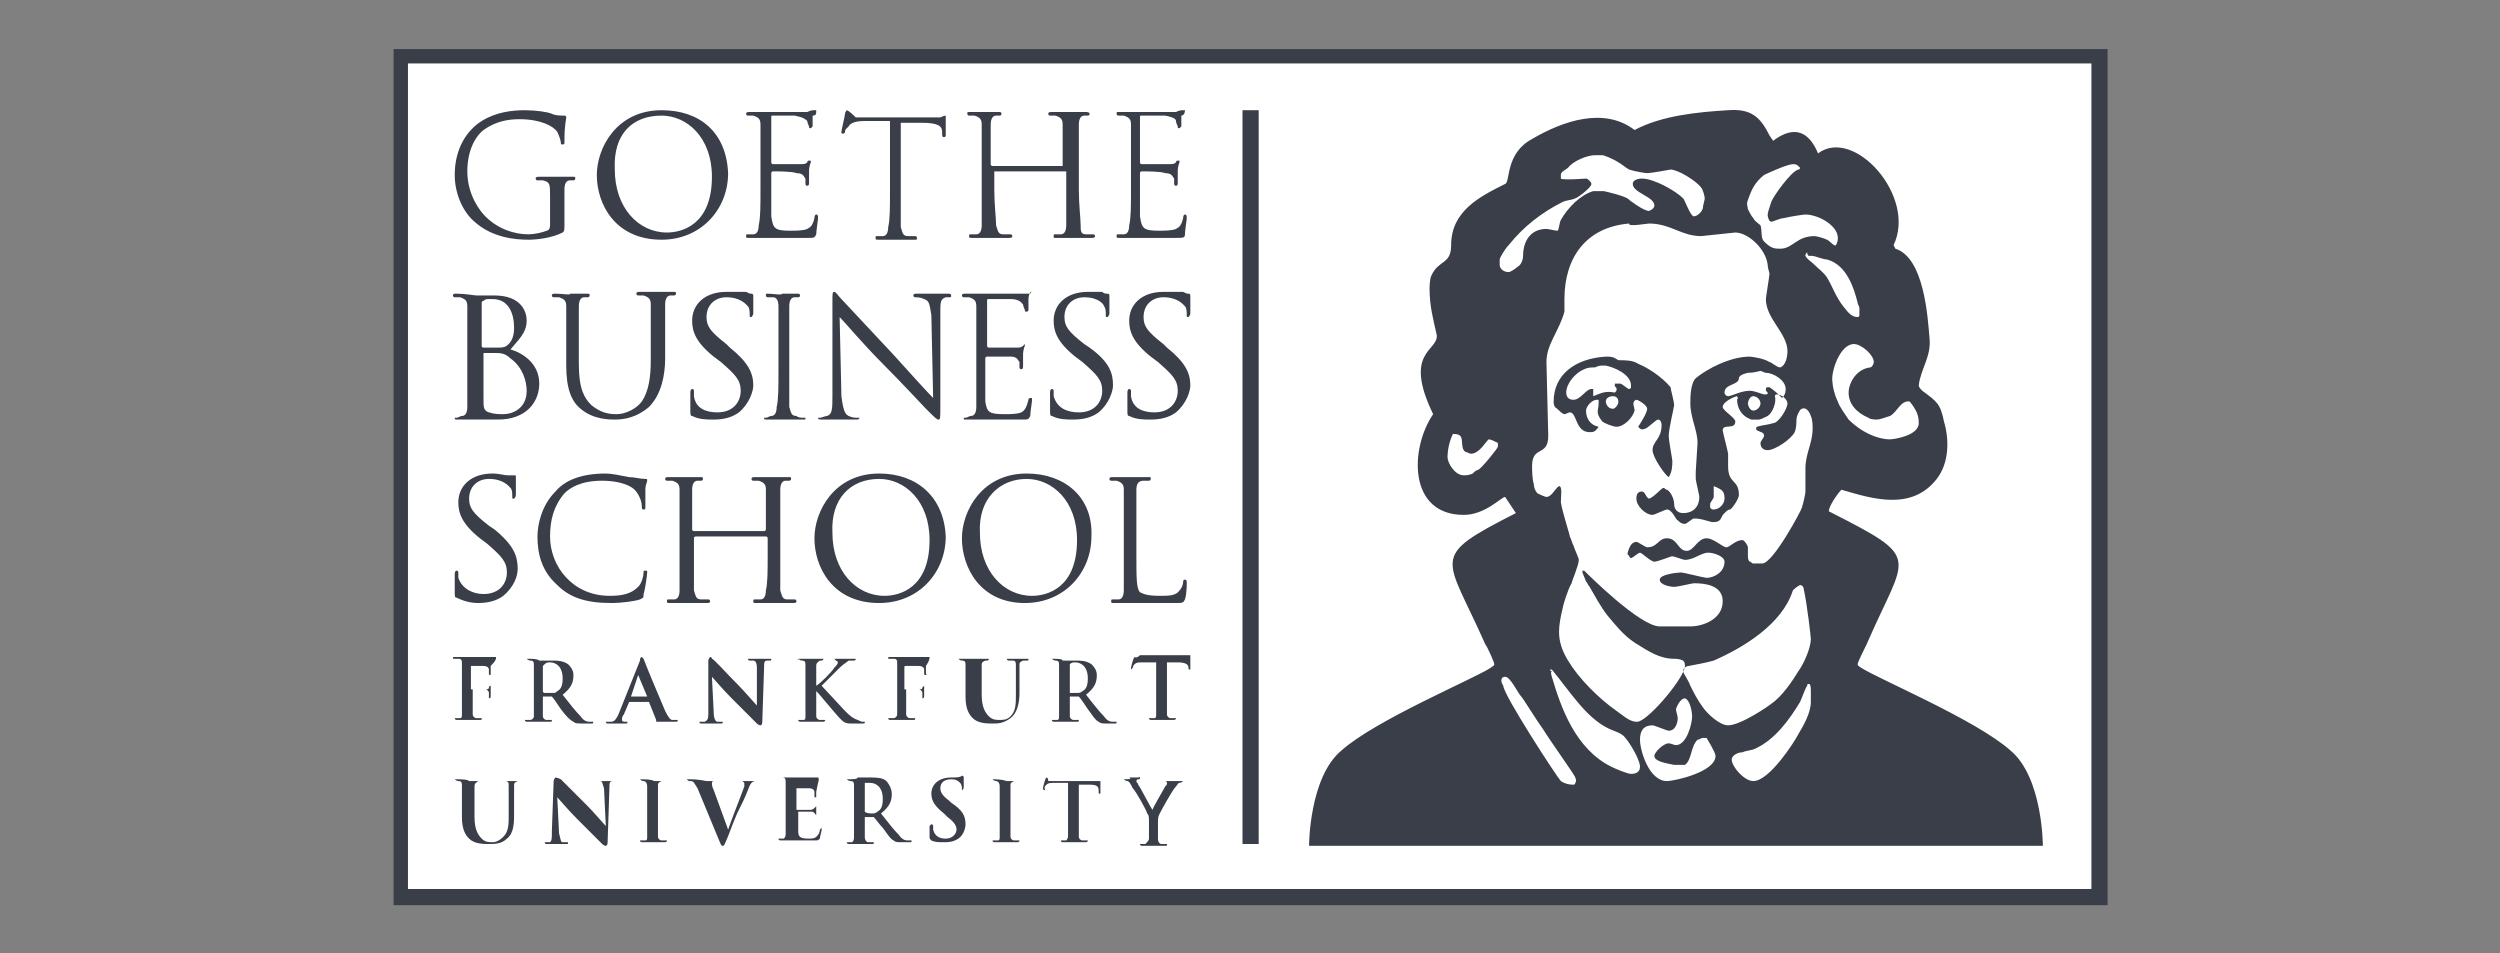
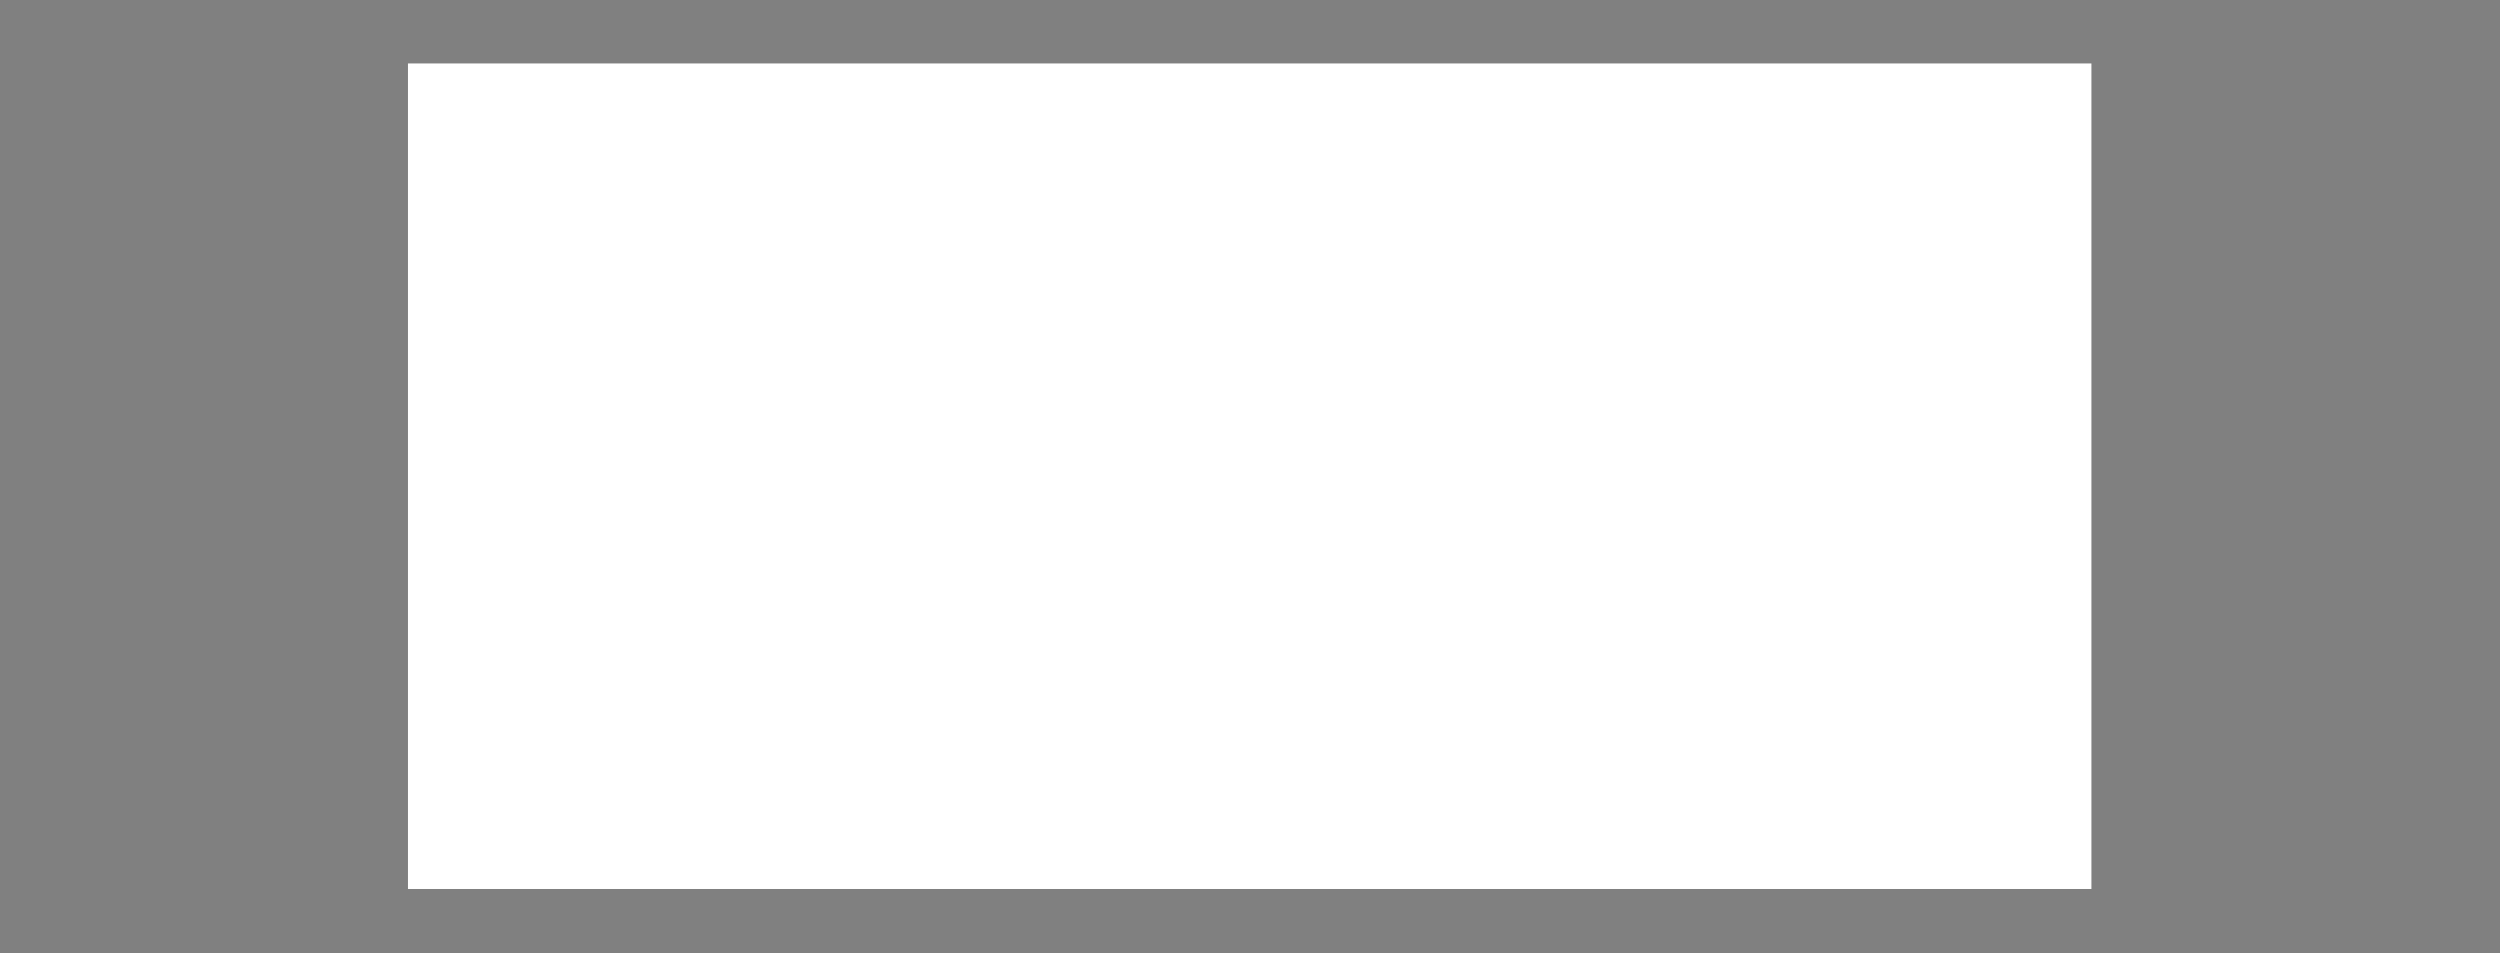
<svg xmlns="http://www.w3.org/2000/svg" version="1.1" id="Layer_1" x="0px" y="0px" viewBox="0 0 139 53" style="enable-background:new 0 0 139 53;" xml:space="preserve">
  <rect x="0" y="0" width="139" height="53" fill="#808080" stroke="none" />
  <style type="text/css">
	.st0{fill:#3A3E48;}
	.st1{fill:#FFFFFF;}
</style>
  <g id="layer1" transform="translate(-296.217,-492.972)">
-     <path id="path8358" class="st0" d="M318.1,543.3h95.3v-47.6h-95.3V543.3z" />
    <path id="path8360" class="st1" d="M412.5,542.4h-93.6v-45.9h93.6V542.4z" />
-     <path id="path8372" class="st0" d="M325.4,499.1c-0.7,0-1.6,0.1-2.4,0.6c-0.8,0.5-1.5,1.5-1.5,3c0,1.1,0.5,2.1,1.1,2.6   c1,0.9,2.3,1,3,1c0.5,0,1.3-0.1,1.9-0.4c0.1-0.1,0.1-0.1,0.1-0.5v-1c0-0.4,0-0.7,0-0.9c0-0.3,0.1-0.5,0.3-0.5c0.1,0,0.2,0,0.2,0   c0,0,0.1,0,0.1-0.1c0-0.1,0-0.1-0.1-0.1c-0.3,0-0.9,0-0.9,0s-0.6,0-1,0c-0.1,0-0.2,0-0.2,0.1c0,0,0,0.1,0.1,0.1c0.1,0,0.2,0,0.3,0   c0.4,0.1,0.4,0.2,0.4,0.9v1.6c0,0.2-0.1,0.3-0.2,0.3c-0.2,0.1-0.7,0.2-1,0.2c-0.8,0-1.7-0.3-2.4-1c-0.3-0.3-1-1.2-1-2.5   c0-1.1,0.4-1.9,0.9-2.3c0.7-0.5,1.4-0.6,2-0.6c1.2,0,1.9,0.4,2.1,0.7c0.1,0.2,0.2,0.5,0.2,0.6c0,0.1,0,0.1,0.1,0.1   c0.1,0,0.1,0,0.1-0.2c0-0.9,0.1-1.2,0.1-1.3c0,0,0-0.1-0.1-0.1c-0.2,0-0.5,0-0.7-0.1C326.7,499.2,326,499.1,325.4,499.1z    M333,499.1c-2.5,0-3.6,2.1-3.6,3.6c0,1.6,1,3.6,3.6,3.6c2.2,0,3.7-1.7,3.7-3.7C336.6,500.3,335.1,499.1,333,499.1z M343.3,499.1   c0,0-0.1,0.1-0.1,0.2c0,0.1-0.2,0.9-0.2,1c0,0.1,0,0.1,0.1,0.1c0,0,0.1,0,0.1-0.1c0-0.1,0-0.1,0.2-0.3c0.1-0.2,0.4-0.3,0.9-0.3   l1.4,0v3.9c0,0.9,0,1.6-0.1,2c0,0.3-0.1,0.5-0.3,0.5c-0.1,0-0.2,0-0.3,0c-0.1,0-0.1,0-0.1,0.1c0,0.1,0,0.1,0.2,0.1   c0.3,0,0.8,0,0.9,0c0,0,0.6,0,1.1,0c0.1,0,0.1,0,0.1-0.1c0,0,0-0.1-0.1-0.1c-0.1,0-0.3,0-0.4,0c-0.3,0-0.3-0.2-0.4-0.5   c0-0.4,0-1.1,0-2v-3.8l1.2,0c0.9,0,1.1,0.2,1.1,0.5l0,0.1c0,0.1,0,0.2,0.1,0.2c0,0,0.1,0,0.1-0.1c0-0.1,0-0.7,0-1c0,0,0-0.1,0-0.1   c0,0-0.1,0-0.3,0.1c-0.1,0-0.4,0-0.6,0h-3.4c-0.1,0-0.5,0-0.7,0C343.4,499.1,343.3,499.1,343.3,499.1z M365.3,499.1v40.8h0.9v-40.8   H365.3z M392.3,499.1c-1.7,0.1-3.7,0.3-5.2,1.1c-1.7-1.3-4-0.5-5.7,0.5c-1.5,0.8-1.2,2.4-1.5,2.5c-1.4,0.7-3,1.5-3,3.4   c0,1.1-0.7,0.8-1.1,1.7c-0.1,0.2-0.1,0.7-0.1,0.7c0,1,0.2,1.7,0.4,2.6c0.1,0.9-1.9,0.9-0.2,4.4c-1.3,1.9-1.4,5.6,1.7,5.6   c1.2,0,2.1-1,2.3-1c0.2,0.3,0.4,0.6,0.6,0.9c-4.9,2.5-3.9,2.3-1.7,7.3c0.1,0.1,0.5,1,0.5,1.1c0,0.1-0.1,0.1-0.2,0.2   c-0.9,0.6-6.4,2.9-8.3,4.6c-1.8,1.5-1.8,5.3-1.8,5.3h40.8c0,0,0-3.8-1.8-5.3c-1.9-1.7-7.4-4-8.3-4.6c0,0-0.2-0.1-0.2-0.2   c0-0.1,0.4-0.9,0.5-1.1c2.2-5.1,3.2-4.7-2.1-7.4c0-0.3,0.5-1,0.7-1.2c1.7,0.5,3.9,1.2,5.3-0.6c0.7-0.9,0.7-2.2,0.4-3.2   c-0.2-1-0.4-1.1-1.2-1.7c-0.1-0.1-0.2-0.2-0.2-0.3c0.1-0.9,0.7-1.6,0.6-2.6c-0.1-1.2-0.3-4.5-1.9-5l-0.1-0.2   c1.3-2.7-2.2-6.6-4.2-5.1c-0.5-1.2-1.3-1.6-2.5-0.7l-0.2-0.3C394.1,499.5,393.6,499,392.3,499.1z M341.6,499.1c0,0-0.1,0-0.1,0   c-0.1,0-0.2,0-0.4,0.1c-0.2,0-2,0-2.1,0l-0.4,0c-0.2,0-0.5,0-0.7,0c-0.1,0-0.2,0-0.2,0.1c0,0,0,0.1,0.1,0.1c0.1,0,0.2,0,0.3,0   c0.3,0.1,0.4,0.2,0.4,0.5c0,0.3,0,0.5,0,2v1.6c0,0.9,0,1.6-0.1,2c0,0.3-0.1,0.5-0.3,0.5c-0.1,0-0.2,0-0.3,0c-0.1,0-0.1,0-0.1,0.1   c0,0.1,0,0.1,0.2,0.1c0.1,0,0.3,0,0.5,0c0.2,0,0.3,0,0.4,0c0.1,0,0.4,0,0.7,0c0.4,0,0.9,0,1.6,0c0.4,0,0.4,0,0.5-0.2   c0-0.2,0.1-0.8,0.1-0.9c0-0.1,0-0.2-0.1-0.2c0,0-0.1,0-0.1,0.2c-0.1,0.4-0.2,0.5-0.4,0.6c-0.2,0.1-0.7,0.1-0.9,0.1   c-0.9,0-1-0.1-1.1-0.8c0-0.2,0-1.3,0-1.6v-0.8c0,0,0-0.1,0.1-0.1c0.2,0,1.1,0,1.3,0.1c0.4,0,0.4,0.2,0.5,0.3c0,0.1,0,0.2,0,0.3   c0,0,0,0.1,0.1,0.1c0.1,0,0.1-0.1,0.1-0.2c0-0.1,0-0.4,0-0.6c0-0.3,0.1-0.5,0.1-0.5c0-0.1,0-0.1-0.1-0.1c0,0-0.1,0-0.1,0.1   c-0.1,0.1-0.2,0.1-0.4,0.1c-0.2,0-1.3,0-1.5,0c0,0-0.1,0-0.1-0.1v-2.5c0-0.1,0-0.1,0.1-0.1c0.1,0,1.1,0,1.2,0   c0.5,0.1,0.6,0.2,0.7,0.3c0,0.1,0.1,0.3,0.1,0.3c0,0.1,0,0.1,0.1,0.1c0,0,0,0,0.1-0.1c0-0.1,0-0.5,0-0.6   C341.6,499.4,341.6,499.3,341.6,499.1C341.6,499.1,341.6,499.1,341.6,499.1z M362.1,499.1c0,0-0.1,0-0.1,0c-0.1,0-0.2,0-0.4,0.1   c-0.2,0-2,0-2.1,0l-0.4,0c-0.2,0-0.5,0-0.7,0c-0.1,0-0.1,0-0.1,0.1c0,0,0,0.1,0.1,0.1c0.1,0,0.2,0,0.3,0c0.3,0.1,0.4,0.2,0.4,0.5   c0,0.3,0,0.5,0,2v1.6c0,0.9,0,1.6-0.1,2c0,0.3-0.1,0.5-0.3,0.5c-0.1,0-0.2,0-0.3,0c-0.1,0-0.1,0-0.1,0.1c0,0.1,0,0.1,0.2,0.1   c0.1,0,0.3,0,0.5,0c0.2,0,0.3,0,0.4,0c0.1,0,0.4,0,0.7,0c0.4,0,0.8,0,1.5,0c0.4,0,0.5,0,0.5-0.2c0-0.2,0.1-0.8,0.1-0.9   c0-0.1,0-0.2-0.1-0.2c0,0-0.1,0-0.1,0.2c-0.1,0.4-0.2,0.5-0.4,0.6c-0.2,0.1-0.7,0.1-0.9,0.1c-0.9,0-1-0.1-1.1-0.8   c0-0.2,0-1.3,0-1.6v-0.8c0,0,0-0.1,0.1-0.1c0.2,0,1.1,0,1.3,0.1c0.4,0,0.4,0.2,0.5,0.3c0,0.1,0,0.2,0,0.3c0,0,0,0.1,0.1,0.1   c0.1,0,0.1-0.1,0.1-0.2c0-0.1,0-0.4,0-0.6c0-0.3,0.1-0.5,0.1-0.5c0-0.1,0-0.1-0.1-0.1c0,0-0.1,0-0.1,0.1c-0.1,0.1-0.2,0.1-0.4,0.1   c-0.2,0-1.3,0-1.5,0c0,0-0.1,0-0.1-0.1v-2.5c0-0.1,0-0.1,0.1-0.1c0.1,0,1.1,0,1.3,0c0.5,0.1,0.6,0.2,0.6,0.3c0,0.1,0.1,0.3,0.1,0.3   c0,0.1,0,0.1,0.1,0.1c0,0,0,0,0.1-0.1c0-0.1,0-0.5,0-0.6C362,499.4,362.1,499.3,362.1,499.1C362.1,499.1,362.1,499.1,362.1,499.1z    M350.1,499.2c-0.1,0-0.1,0-0.1,0.1c0,0,0,0.1,0.1,0.1c0.1,0,0.2,0,0.3,0c0.3,0.1,0.4,0.2,0.4,0.5c0,0.3,0,0.5,0,2v1.6   c0,0.9,0,1.6,0,2c0,0.3-0.1,0.5-0.3,0.5c-0.1,0-0.2,0-0.3,0c-0.1,0-0.1,0-0.1,0.1c0,0.1,0,0.1,0.2,0.1c0.3,0,0.8,0,0.9,0   c0,0,0.6,0,1.1,0c0.1,0,0.2,0,0.2-0.1c0,0,0-0.1-0.1-0.1c-0.1,0-0.3,0-0.4,0c-0.3,0-0.3-0.2-0.4-0.5c0-0.4-0.1-1.1-0.1-2v-1   c0,0,0,0,0.1,0h3.9c0,0,0,0,0,0v1c0,0.9,0,1.6,0,2c0,0.3-0.1,0.5-0.3,0.5c-0.1,0-0.2,0-0.3,0c-0.1,0-0.1,0-0.1,0.1   c0,0.1,0,0.1,0.1,0.1c0.3,0,0.9,0,0.9,0c0,0,0.6,0,1.1,0c0.1,0,0.2,0,0.2-0.1c0,0,0-0.1-0.1-0.1c-0.1,0-0.3,0-0.4,0   c-0.3,0-0.3-0.2-0.3-0.5c0-0.4-0.1-1.1-0.1-2v-1.6c0-1.4,0-1.7,0-2c0-0.3,0.1-0.5,0.3-0.5c0.1,0,0.2,0,0.2,0c0,0,0.1,0,0.1-0.1   c0,0,0-0.1-0.2-0.1c-0.3,0-0.8,0-0.9,0s-0.6,0-1,0c-0.1,0-0.2,0-0.2,0.1c0,0,0,0.1,0.1,0.1c0.1,0,0.2,0,0.3,0   c0.3,0.1,0.4,0.2,0.4,0.5c0,0.3,0,0.5,0,2v0.2c0,0,0,0.1,0,0.1h-3.9c0,0-0.1,0-0.1-0.1v-0.2c0-1.4,0-1.7,0-2c0-0.3,0.1-0.5,0.3-0.5   c0.1,0,0.2,0,0.2,0c0,0,0.1,0,0.1-0.1c0,0,0-0.1-0.1-0.1c-0.3,0-0.9,0-0.9,0C351.1,499.2,350.5,499.2,350.1,499.2z M333,499.4   c1.4,0,2.8,1.2,2.8,3.4c0,2.7-1.7,3.1-2.5,3.1c-1.6,0-2.9-1.4-2.9-3.5C330.3,500.4,331.4,499.4,333,499.4z M384.9,501.6   c0.1,0,0.3,0,0.4,0c0.1,0,0.6,0.2,0.9,0.4c0.2,0.1,0.4,0.3,0.6,0.4c0.3,0.1,0.9,0.2,1,0.2c0.2,0,1.3-0.2,1.3-0.2   c0.4,0,1.4,0.6,1.7,1c0.1,0.1,0.2,0.5,0.2,0.6c0,0.1-0.1,0.4-0.1,0.5c0,0.2-0.3,0.5-0.5,0.5c-0.2,0-0.5-0.9-0.6-1   c-0.4-0.4-1.6-1.1-2.3-1.1c0,0-0.5,0-0.5,0.3c0,0.5,1.2,0.7,1.2,1.2c0,0.2-0.3,0.3-0.3,0.3c-0.3,0-1.1-0.6-1.2-0.7   c-0.4-0.2-0.9-0.3-1.3-0.4c-0.5,0-0.6,0-0.6,0c-0.7,0.2-1.4,0.9-1.8,1.6c-0.1,0.2-0.1,0.6-0.2,0.6c-0.1,0-0.5-0.1-0.6-0.1   c-0.9,0-1.3,0.7-1.3,1.5c0,0.2-0.1,0.5-0.3,0.6c-0.1,0.1-0.4,0.3-0.5,0.3c-0.3,0-0.5-0.2-0.5-0.4c0-0.1,0-0.2,0-0.3   c0-0.1,0.3-0.6,0.5-0.8c0.8-1,1.8-1.8,3-2.4c0.2-0.1,0.5-0.1,0.7-0.2c0.1,0,0.9-0.6,0.9-0.8c0-0.1-0.2-0.3-0.3-0.3   c0,0-1.3,0.1-1.4,0c0,0,0,0,0-0.2c0-0.2,0.3-0.3,0.4-0.4C383.7,501.9,384.5,501.6,384.9,501.6z M395.9,502.1c0.1,0,0.2,0,0.3,0.1   c0,0,0.1,0.1,0.1,0.1s0,0.1-0.1,0.1c-0.4,0.1-1.4,1.5-1.5,1.8c-0.1,0.3-0.2,0.6-0.2,0.7c0,0.2,0.1,0.4,0.2,0.4   c0.1,0,0.5-0.2,0.7-0.2c0.4-0.1,1.1-0.2,1.2-0.2c0.7,0,1.8,0.6,1.8,1.3c0,0.1,0,0.2-0.1,0.4c-0.1,0.1-0.3-0.2-0.5-0.3   c-0.2-0.1-0.6-0.2-0.7-0.2c-1,0-1.2,0.7-1.9,0.7c-0.3,0-0.5,0-0.9-0.4c-0.2-0.2-0.1-0.6-0.2-0.9c-0.1-0.1-0.3-0.2-0.4-0.4   c-0.1-0.1-0.2-0.3-0.3-0.5c0-0.1-0.1-0.3,0-0.5c0.2-0.6,0.4-1,0.9-1.4C394.5,502.6,395.6,502.1,395.9,502.1z M387.9,505.4   c1.2,0,1.8,0.7,2.9,0.7c0.1,0,1.8-0.2,1.9-0.2c0.7,0,1.7,0.9,1.8,1.8c0,0.2,0.1,0.4,0.1,0.5c0,0.1-0.2,1.3-0.2,1.4   c0,1.1,1.2,1.9,1.2,2.9c0,0.3-0.1,0.8-0.4,0.9c-0.2,0-0.5-0.3-0.6-0.3c-0.3-0.2-1-0.3-1.1-0.3c-1.1,0-2.4,0.7-3,1.2   c-0.3,0.3-0.3,1.1-0.3,1.4c0,0.8,0.4,1.5,0.4,2.2c0,0.1-0.1,1.5-0.1,1.6c0,0.1,0,0.2,0,0.3c0,0,0,0,0,0.1c0,0.1,0.2,0.9,0.2,1   c0,0.5-0.3,0.9-0.9,0.9c-0.3,0-0.5-0.2-0.5-0.5c0-0.3-0.2-0.7-0.4-0.8c-0.1,0-0.1-0.1-0.2-0.1c-0.1,0-0.5,0.5-0.8,0.6   c-0.2-0.1-0.2-0.4-0.4-0.4c-0.3,0-0.3,0.3-0.3,0.4c0,0.4,0.5,0.9,0.9,0.9c0.1,0,0.7-0.3,0.8-0.3c0.3,0,0.5,0.6,0.6,0.6   c0.1,0.1,0.2,0.2,0.4,0.2c0.1,0,0.4-0.3,0.5-0.3c0.4,0,0.6,0.1,1,0.2c0.2,0,0.4,0,0.5-0.2c0.1-0.2,0.1-0.2,0.2-0.3   c0.1-0.1,0.2-0.2,0.3-0.2c0.1,0,0.5-0.6,0.5-0.8c0-0.9-0.6-0.6-0.6-1.6v-0.7c0-0.1-0.3-1.2-0.3-1.3c0-0.4,0.7,0,0.7-0.5   c0-0.2-0.7-0.6-0.7-0.8c0-0.3,0.7-0.6,0.8-0.6c0.1,0.2,0,0.1,0,0.2c0,0.4,0.2,0.9,0.8,1.1c0,0,0.2,0,0.4,0c0.1,0,0.3-0.1,0.5-0.2   c0.3-0.2,0.5-0.8,0.4-1.1c0,0,0-0.1,0.1-0.1c0.3,0,0.6,0.3,0.6,0.5c0,0.3-0.5,1.1-0.8,1.1c-0.3,0.1-0.6,0.1-0.9,0.2   c-0.1,0.1,0,0.2,0,0.2c0.2,0.1,0.4,0.1,0.4,0.3c0,0.1-0.2,0.3-0.2,0.4c0,0.3,0.2,0.4,0.4,0.4c0.4,0,1.3-0.6,1.5-1   c0.1-0.2,0.1-0.6,0.1-0.7c0-0.2,0.2-0.6,0.3-0.6c0.2-0.1,0.4,0.1,0.5,0.4c0.1,0.2,0.1,0.6,0.1,0.7c0,0.8-0.4,1.4-0.4,2.2   c0,0.7,0,1.2,0,1.3s-0.1,0.6-0.2,0.9c0,0.1-1.6,3.1-2.2,3.1h-0.5c-0.1,0-0.1-0.1-0.2-0.1c-0.1-0.1-0.1-0.2-0.1-0.4s0-0.3,0-0.4   c0-0.1-0.2-0.4-0.3-0.4c-0.4,0-0.7,0.4-0.9,0.4c-0.2,0-0.7-0.5-1.1-0.5c-0.5,0-0.7,0.7-1.1,0.7c-0.5,0-0.5-0.7-1.1-0.7   c-0.5,0-0.5,0.5-1.1,0.5c-0.1,0-0.5-0.3-0.6-0.3c-0.4,0-0.5,0.7-0.5,0.7c0.1,0,0.1,0.2,0.2,0.2c0.1,0,0.4-0.3,0.5-0.3   c0.1,0,0.6,0.5,0.8,0.5c0.2,0,0.9-0.3,1-0.3c0.1,0,0.6,0.2,0.7,0.2c0.5,0,0.9-0.4,1.3-0.4c0.3,0,0.9,0.2,0.9,0.5   c0,0.6-0.6,0.9-1,0.9c-0.1,0-1.3-0.3-1.4-0.3c-0.2,0-1.2,0.1-1.2,0.4c0,0.3,0.6,0.4,0.8,0.4c0.2,0,1-0.2,1.1-0.2   c0.6,0,1.6,0.1,1.6,1c0,1-1.1,1.4-1.8,1.4h-1.7c-1.1,0-4-2.9-4.2-3.1h-0.1c0,0,0,0,0,0.1l0.2,0.5c0.1,0.1,0.1,0.2,0.2,0.3   c0.3,0.5,0.6,1.1,1,1.6c0.5,0.6,0.9,1.1,1.5,1.5c0.8,0.5,1.4,0.9,2.2,0.9c0.1,0,0.3,0,0.5,0.1c0.1,0.1,0.1,0.2,0.1,0.3   c0,0.6-1.9,2.9-2.6,3.1c0,0-0.1,0-0.1,0c-0.4,0-0.8-0.4-1.1-0.6c-1-0.7-2.1-1.8-2.7-2.8c-0.3-0.5-0.5-1-0.5-1.6   c0-0.4,0.1-0.9,0.2-1.3c0-0.1,0.3-1.1,0.5-1.4c0-0.1,0.4-1,0.4-1.3c0-0.1-0.2-0.5-0.3-0.8c-0.1-0.2-0.1-0.3-0.2-0.5   c0-0.1-0.4-1.3-0.5-1.9c0-0.3,0.1-0.9-0.1-0.9c-0.2,0.1-0.4,0.6-0.7,0.6c-0.1,0-0.5-0.2-0.5-0.2c-0.1-0.1-0.2-0.3-0.2-0.5   c-0.1-0.3-0.1-0.9-0.1-1c0-1.2,0.9-0.5,0.9-1.7l-0.1-4.1c0-1,0.7-1.7,1-2.8c0-0.2,0-0.6,0-0.7c0-2.3,1.2-4,3.6-4.2   C386.7,505.6,387.8,505.4,387.9,505.4z M396.8,507.2c0.1,0,0.1,0,0.2,0c0.1,0,0.6,0.2,0.8,0.2c1.1,0.3,1.5,1.6,1.7,2.4   c0,0.1,0.1,0.2,0.1,0.3c0,0.1,0,0.2,0,0.4c0,0,0,0.1-0.1,0.1c-0.3,0-0.5-0.2-0.8-0.6c-0.4-0.5-0.6-1.1-0.9-1.6   c-0.2-0.3-0.5-0.5-0.8-0.8c-0.1-0.1-0.3-0.2-0.4-0.4c0-0.1,0-0.1,0.1-0.2C396.7,507.2,396.8,507.2,396.8,507.2z M336.6,509.2   c-1.2,0-1.9,0.7-1.9,1.6c0,0.6,0.2,1.2,1.2,2l0.4,0.3c0.8,0.7,1.1,1,1.1,1.6c0,0.6-0.4,1.2-1.3,1.2c-0.6,0-1.2-0.2-1.3-0.9   c0-0.1,0-0.3,0-0.3s0-0.1-0.1-0.1c0,0-0.1,0-0.1,0.2c0,0.1,0,0.5,0,1c0,0.2,0,0.3,0.1,0.3c0.4,0.2,0.8,0.2,1.2,0.2   c0.5,0,1-0.1,1.4-0.4c0.6-0.5,0.8-1.2,0.8-1.5c0-0.7-0.3-1.3-1.3-2.1l-0.2-0.2c-0.9-0.7-1.1-1-1.1-1.5c0-0.7,0.5-1.1,1.1-1.1   c0.8,0,1.1,0.4,1.2,0.5c0.1,0.1,0.1,0.3,0.1,0.5c0,0.1,0,0.1,0.1,0.1c0,0,0.1-0.1,0.1-0.2c0-0.6,0-0.9,0-1c0,0,0-0.1-0.1-0.1   c-0.1,0-0.1,0-0.3-0.1C337.2,509.2,337,509.2,336.6,509.2z M342.6,509.2c-0.1,0-0.1,0.1-0.1,0.5l0,5.2c0,0.8,0,1.1-0.3,1.2   c-0.1,0-0.3,0.1-0.4,0.1c0,0-0.1,0-0.1,0c0,0.1,0.1,0.1,0.2,0.1c0.4,0,0.8,0,0.9,0c0.1,0,0.4,0,1,0c0.1,0,0.2,0,0.2-0.1   c0,0,0,0-0.1,0c-0.1,0-0.3,0-0.5-0.1c-0.2-0.1-0.3-0.3-0.4-1.1l-0.1-4.4c0.3,0.3,1.3,1.5,2.4,2.6c1,1,2.3,2.4,2.4,2.5   c0.5,0.5,0.6,0.6,0.7,0.6c0.1,0,0.1-0.1,0.1-0.7l0-5.3c0-0.5,0-0.7,0.3-0.8c0.1,0,0.2,0,0.2,0c0.1,0,0.1,0,0.1-0.1   c0-0.1-0.1-0.1-0.2-0.1c-0.4,0-0.7,0-0.8,0c-0.1,0-0.5,0-0.9,0c-0.1,0-0.2,0-0.2,0.1c0,0,0,0.1,0.1,0.1c0.1,0,0.3,0,0.5,0.1   c0.3,0.1,0.3,0.3,0.4,0.9l0.1,4.6c-0.3-0.3-1.3-1.4-2.2-2.4c-1.4-1.5-2.8-3-2.9-3.1C342.8,509.4,342.7,509.2,342.6,509.2z    M356.7,509.2c-1.2,0-1.9,0.7-1.9,1.6c0,0.6,0.2,1.2,1.2,2l0.4,0.3c0.8,0.7,1.1,1,1.1,1.6c0,0.6-0.4,1.2-1.3,1.2   c-0.6,0-1.2-0.2-1.4-0.9c0-0.1,0-0.3,0-0.3s0-0.1-0.1-0.1c0,0-0.1,0-0.1,0.2c0,0.1,0,0.5,0,1c0,0.2,0,0.3,0.1,0.3   c0.4,0.2,0.8,0.2,1.2,0.2c0.5,0,1-0.1,1.4-0.4c0.6-0.5,0.8-1.2,0.8-1.5c0-0.7-0.2-1.3-1.3-2.1l-0.3-0.2c-0.9-0.7-1.1-1-1.1-1.5   c0-0.7,0.5-1.1,1.1-1.1c0.8,0,1.1,0.4,1.1,0.5c0.1,0.1,0.1,0.3,0.1,0.5c0,0.1,0,0.1,0.1,0.1c0,0,0.1-0.1,0.1-0.2c0-0.6,0-0.9,0-1   c0,0,0-0.1-0.1-0.1c-0.1,0-0.2,0-0.3-0.1C357.3,509.2,357.1,509.2,356.7,509.2z M360.9,509.2c-1.2,0-1.9,0.7-1.9,1.6   c0,0.6,0.2,1.2,1.2,2l0.4,0.3c0.8,0.7,1.1,1,1.1,1.6c0,0.6-0.4,1.2-1.3,1.2c-0.6,0-1.2-0.2-1.3-0.9c0-0.1,0-0.3,0-0.3   s0-0.1-0.1-0.1c0,0-0.1,0-0.1,0.2c0,0.1,0,0.5,0,1c0,0.2,0,0.3,0.1,0.3c0.4,0.2,0.8,0.2,1.2,0.2c0.5,0,1-0.1,1.4-0.4   c0.6-0.5,0.8-1.2,0.8-1.5c0-0.7-0.3-1.3-1.3-2.1l-0.2-0.2c-0.9-0.7-1.1-1-1.1-1.5c0-0.7,0.5-1.1,1.1-1.1c0.8,0,1.1,0.4,1.2,0.5   c0.1,0.1,0.1,0.3,0.1,0.5c0,0.1,0,0.1,0.1,0.1c0,0,0.1-0.1,0.1-0.2c0-0.6,0-0.9,0-1c0,0,0-0.1-0.1-0.1s-0.1,0-0.3-0.1   C361.5,509.2,361.3,509.2,360.9,509.2z M353.6,509.2c0,0-0.1,0-0.1,0.1c-0.1,0-0.2,0-0.4,0c-0.2,0-2,0-2.1,0l-0.4,0   c-0.2,0-0.5,0-0.7,0c-0.1,0-0.2,0-0.2,0.1c0,0,0,0.1,0.1,0.1c0.1,0,0.2,0,0.3,0c0.3,0.1,0.4,0.2,0.4,0.5c0,0.3,0,0.6,0,2v1.6   c0,0.9,0,1.6,0,2c0,0.3-0.1,0.5-0.3,0.5c-0.1,0-0.2,0.1-0.3,0.1c-0.1,0-0.1,0-0.1,0c0,0.1,0,0.1,0.1,0.1c0.1,0,0.3,0,0.5,0   c0.2,0,0.4,0,0.4,0c0.1,0,0.4,0,0.7,0c0.4,0,0.8,0,1.5,0c0.4,0,0.4,0,0.5-0.2c0-0.2,0.1-0.8,0.1-0.9c0-0.1,0-0.1-0.1-0.1   c0,0-0.1,0-0.1,0.1c-0.1,0.4-0.2,0.6-0.4,0.7c-0.2,0.1-0.7,0.1-0.9,0.1c-0.9,0-1-0.1-1.1-0.7c0-0.2,0-1.3,0-1.6v-0.8   c0,0,0-0.1,0.1-0.1c0.2,0,1.1,0,1.3,0c0.4,0,0.4,0.2,0.5,0.3c0,0.1,0,0.2,0,0.3c0,0,0,0.1,0.1,0.1c0.1,0,0.1-0.1,0.1-0.2   c0-0.1,0-0.4,0-0.6c0-0.3,0.1-0.5,0.1-0.5s0-0.1,0-0.1c0,0-0.1,0.1-0.1,0.1c-0.1,0.1-0.2,0.1-0.4,0.1c-0.2,0-1.3,0-1.5,0   c0,0-0.1,0-0.1-0.1v-2.5c0-0.1,0-0.1,0.1-0.1c0.1,0,1.1,0,1.2,0c0.5,0,0.6,0.2,0.7,0.3c0,0.1,0.1,0.3,0.1,0.3c0,0.1,0,0.1,0.1,0.1   c0,0,0.1,0,0.1-0.1c0-0.1,0-0.5,0-0.6c0-0.2,0.1-0.4,0.1-0.4S353.6,509.2,353.6,509.2z M321.6,509.3c-0.1,0-0.2,0-0.2,0.1   c0,0,0,0.1,0.1,0.1c0.1,0,0.2,0,0.3,0c0.3,0.1,0.4,0.2,0.4,0.5c0,0.3,0,0.6,0,2v1.6c0,0.9,0,1.6,0,2c0,0.3-0.1,0.5-0.3,0.5   c-0.1,0-0.2,0.1-0.3,0.1c-0.1,0-0.1,0-0.1,0c0,0.1,0,0.1,0.2,0.1c0.1,0,0.3,0,0.5,0c0.2,0,0.3,0,0.4,0c0,0,0.3,0,0.6,0   c0.3,0,0.6,0,0.7,0c1.6,0,2.3-1,2.3-2c0-1.1-0.9-1.7-1.6-1.9c0.4-0.5,0.9-0.9,0.9-1.6c0-0.5-0.3-1.4-1.8-1.4c-0.4,0-0.8,0-1,0   C322.6,509.4,322.1,509.3,321.6,509.3z M327.1,509.3c-0.1,0-0.2,0-0.2,0.1c0,0,0,0.1,0.1,0.1c0.1,0,0.2,0,0.3,0   c0.3,0.1,0.4,0.2,0.4,0.5c0,0.3,0,0.6,0,2v1.3c0,1.3,0.3,2,0.8,2.4c0.7,0.6,1.6,0.6,1.9,0.6c0.5,0,1.2-0.1,1.9-0.7   c0.7-0.7,0.9-1.8,0.9-2.7v-1c0-1.4,0-1.7,0-2c0-0.3,0.1-0.5,0.3-0.5c0.1,0,0.2,0,0.2,0c0,0,0.1,0,0.1-0.1c0-0.1,0-0.1-0.2-0.1   c-0.3,0-0.7,0-0.8,0c-0.1,0-0.6,0-1,0c-0.1,0-0.2,0-0.2,0.1c0,0,0,0.1,0.1,0.1c0.1,0,0.2,0,0.3,0c0.3,0.1,0.4,0.2,0.4,0.5   c0,0.3,0,0.6,0,2v1.1c0,0.9-0.1,1.7-0.5,2.3c-0.3,0.4-0.9,0.7-1.4,0.7c-0.5,0-0.9-0.1-1.4-0.5c-0.4-0.4-0.7-0.9-0.7-2.3V512   c0-1.4,0-1.7,0-2c0-0.3,0.1-0.5,0.3-0.5c0.1,0,0.2,0,0.2,0c0,0,0.1,0,0.1-0.1c0-0.1,0-0.1-0.2-0.1c-0.3,0-0.8,0-0.9,0   C328,509.4,327.5,509.3,327.1,509.3z M338.9,509.3c-0.1,0-0.1,0-0.1,0.1c0,0,0,0.1,0.1,0.1c0.1,0,0.2,0,0.3,0   c0.2,0,0.3,0.2,0.3,0.5c0,0.3,0,0.6,0,2v1.6c0,0.9,0,1.6-0.1,2c0,0.3-0.1,0.5-0.3,0.5c-0.1,0-0.2,0.1-0.3,0.1c-0.1,0-0.1,0-0.1,0   c0,0.1,0,0.1,0.2,0.1c0.3,0,0.8,0,0.9,0c0,0,0.6,0,1.1,0c0.1,0,0.1,0,0.1-0.1c0,0,0,0-0.1,0c-0.1,0-0.3,0-0.4-0.1   c-0.3,0-0.3-0.2-0.4-0.5c0-0.4,0-1.1,0-2V512c0-1.4,0-1.7,0-2c0-0.3,0.1-0.5,0.3-0.5c0.1,0,0.2,0,0.2,0c0,0,0.1,0,0.1-0.1   c0,0,0-0.1-0.1-0.1c-0.3,0-0.9,0-0.9,0C339.7,509.4,339.2,509.3,338.9,509.3z M323.4,509.6c0.1,0,0.2,0,0.2,0   c0.9,0,1.2,0.8,1.2,1.6c0,0.4-0.1,0.7-0.3,0.9c-0.2,0.2-0.3,0.2-0.8,0.2c-0.3,0-0.5,0-0.6,0c0,0-0.1,0-0.1-0.1v-2.4   c0,0,0-0.1,0.1-0.1C323.2,509.6,323.3,509.6,323.4,509.6z M399.3,512.1c0.4,0,1.1,0.6,1.1,1c0,0.1-0.1,0.3-0.2,0.3   c-0.8,0.1-1.2,0.9-1.2,1.4c0,0.6,0.4,1.1,1.1,1.4c0.1,0.1,0.4,0.1,0.5,0.1c0.1,0,0.4-0.1,0.7-0.2c0.4-0.2,0.6-0.9,1.1-0.8   c0.4,0.5,0.5,0.8,0.5,1.2c0,0.7-1.4,0.9-1.6,0.9c-0.7,0-1.6-0.4-2.3-1.1c-0.2-0.3-0.5-0.7-0.6-1c-0.2-0.4-0.3-0.9-0.3-1.1   C398,513.7,398.5,512.1,399.3,512.1z M323,512.6C323,512.6,323,512.6,323,512.6c0.2,0,0.6,0,0.8,0c0.2,0,0.5,0,0.8,0.3   c0.7,0.5,0.9,1.3,0.9,1.8c0,1-0.8,1.3-1.3,1.3c-0.2,0-0.5,0-0.8-0.1c-0.3-0.1-0.3-0.3-0.3-0.7c0-0.1,0-1.3,0-2V512.6   C323,512.6,323,512.6,323,512.6z M385.5,512.8c-1.7,0.1-2.9,1-2.9,2.5c0,0.1,0,0.3,0.2,0.4c0.1,0.1,0.3,0.3,0.4,0.3   c0.1,0,0.2-0.1,0.3-0.1c0.4,0,0.3,1.1,1.1,1.1c0.2,0,0.3,0,0.5-0.3c-0.5-0.1-0.7-0.5-0.7-0.9c0-0.2,0.3-0.6,0.6-0.6   c0.1,0,0.1,0,0.1,0c0,0.1,0,0,0,0.2c0,0.4-0.2,0.5,0.2,1c0.1,0.1,0.6,0.3,0.8,0.3c0.4,0,0.9-0.5,1-0.9c0-0.2-0.2-0.5,0.1-0.6   c0.1,0,0.6,0.3,0.6,0.5c0,0.2-0.3,0.7-0.5,1c0,0,0.1,0.1,0.1,0.1c0.1,0.1,0.3,0,0.3,0c0.1,0,0.6-0.5,0.7-0.5c0.1,0,0.2,0.1,0.2,0.3   c0,0.8-0.5,0.9-0.5,1.4c0,0.4,0.7,1.4,0.9,1.5c0.2-0.3,0.2-0.7,0.2-0.9c0-0.1-0.2-1.1-0.2-1.4c0-0.4,0.3-1.6,0.3-1.7   c0-0.2-0.2-0.9-0.2-1c-0.5-0.6-1.3-1.1-1.8-1.3c-0.3-0.2-0.7-0.2-1.1-0.2C385.9,512.8,385.8,512.8,385.5,512.8z M385.3,513.3   c0.1,0,0.2,0,0.2,0c0.5,0.1,1.4,0.5,1.4,1.1c0,0.1,0,0.2-0.1,0.2c-0.1,0-0.4-0.3-0.5-0.3H386c0,0,0,0,0,0.1s0.1,0.1,0.1,0.2   c0,0.1,0,0.1-0.1,0.2c-0.5-0.1-0.7,0-1.2,0.2c0-0.1,0-0.3,0-0.4c0,0,0,0-0.1,0c-0.3,0-0.6,0.6-1,0.6c-0.3,0-0.4-0.2-0.4-0.4   c0-0.5,0.5-1.1,1-1.3c0.2-0.1,0.4-0.1,0.6-0.1C385.1,513.3,385.2,513.3,385.3,513.3z M394.1,513.6c0.1,0,0.2,0.1,0.3,0.1   c0.4,0,1.1,0.4,1.1,0.9c0,0.1,0,0.3-0.2,0.5c-0.2-0.2-0.4-0.4-0.7-0.6h-0.1c0,0-0.1,0-0.1,0.1s0,0.1,0.1,0.2c0,0.1,0,0.1-0.2,0.1   c-0.1,0-0.5-0.2-0.8-0.2c-0.5,0-1,0.3-1.2,0.3c-0.1,0-0.2-0.1-0.2-0.2c0-0.5,0.8-0.4,0.8-0.8c0-0.2,0.5-0.3,0.5-0.3   C393.8,513.7,394,513.6,394.1,513.6z M385.9,515c0.3,0,0.3,0.3,0.3,0.3c0,0.2-0.2,0.4-0.3,0.4c-0.3,0-0.4-0.3-0.4-0.4   C385.5,515.1,385.7,515,385.9,515z M393.7,515c0.2,0,0.4,0.2,0.4,0.4c0,0.2-0.2,0.4-0.4,0.4c-0.2,0-0.3-0.3-0.3-0.4   C393.4,515.3,393.5,515,393.7,515z M377,517.1c0.1,0,0.3,0,0.4,0.1c0.2,0.2,0,0.7,0.3,0.9c0.1,0,0.2,0.1,0.3,0.1   c0.5,0,0.9-0.8,1-0.8c0.1,0,0.3,0.1,0.5,0.2c0,0,0,0.1,0,0.2c0,0.1-0.9,1.2-1.1,1.3c-0.1,0-0.2,0.1-0.3,0.2   c-0.2,0.1-0.4,0.1-0.5,0.1c-0.5,0-0.9-0.7-0.9-1C376.7,518,376.8,517.5,377,517.1z M323.6,519.3c-1.2,0-1.9,0.7-1.9,1.6   c0,0.6,0.2,1.2,1.2,2l0.4,0.3c0.8,0.7,1.1,1,1.1,1.6c0,0.6-0.4,1.2-1.3,1.2c-0.6,0-1.2-0.3-1.4-0.9c0-0.1,0-0.3,0-0.3   s0-0.1-0.1-0.1c0,0-0.1,0-0.1,0.2c0,0.1,0,0.5,0,1c0,0.2,0,0.3,0.1,0.3c0.4,0.2,0.8,0.3,1.2,0.3c0.5,0,1-0.1,1.4-0.4   c0.6-0.5,0.8-1.1,0.8-1.5c0-0.7-0.2-1.3-1.3-2.2l-0.3-0.2c-0.9-0.7-1.1-1-1.1-1.5c0-0.7,0.5-1.1,1.1-1.1c0.8,0,1.1,0.4,1.2,0.5   c0.1,0.1,0.1,0.3,0.1,0.5c0,0.1,0,0.1,0.1,0.1c0,0,0.1-0.1,0.1-0.2c0-0.6,0-0.9,0-1s0-0.1-0.1-0.1c-0.1,0-0.1,0-0.3,0   C324.2,519.4,324,519.3,323.6,519.3z M329.9,519.3c-1.4,0-2.3,0.4-2.8,1c-0.8,0.8-1,1.9-1,2.5c0,0.9,0.2,1.9,1.1,2.7   c0.7,0.7,1.6,1,3,1c0.6,0,1.3-0.1,1.6-0.2c0.2-0.1,0.2-0.1,0.2-0.3c0.1-0.3,0.2-1.1,0.2-1.2c0-0.1,0-0.1-0.1-0.1   c-0.1,0-0.1,0-0.1,0.1c0,0.2-0.1,0.6-0.3,0.8c-0.4,0.4-0.9,0.5-1.6,0.5c-2,0-3.3-1.6-3.3-3.3c0-0.9,0.2-1.7,0.8-2.4   c0.3-0.3,0.9-0.7,2.1-0.7c0.8,0,1.5,0.2,1.8,0.5c0.2,0.2,0.4,0.6,0.4,0.9c0,0.1,0,0.2,0.1,0.2c0.1,0,0.1,0,0.1-0.2   c0-0.1,0-0.6,0-0.9c0-0.3,0.1-0.4,0.1-0.5c0-0.1,0-0.1-0.1-0.1c-0.3,0-0.6-0.1-0.9-0.1C330.7,519.4,330.2,519.3,329.9,519.3z    M345.1,519.3c-2.5,0-3.6,2.1-3.6,3.6c0,1.6,1,3.6,3.6,3.6c2.2,0,3.7-1.7,3.7-3.7C348.7,520.6,347.2,519.3,345.1,519.3z    M353.3,519.3c-2.5,0-3.6,2.1-3.6,3.6c0,1.6,1,3.6,3.5,3.6c2.2,0,3.7-1.7,3.7-3.7C357,520.6,355.4,519.3,353.3,519.3z M333.4,519.5   c-0.1,0-0.2,0-0.2,0.1c0,0,0,0.1,0.1,0.1c0.1,0,0.2,0,0.3,0c0.3,0.1,0.4,0.2,0.4,0.5c0,0.3,0,0.5,0,2v1.6c0,0.9,0,1.6,0,2   c0,0.3-0.1,0.5-0.3,0.5c-0.1,0-0.2,0-0.3,0c-0.1,0-0.1,0-0.1,0.1c0,0.1,0,0.1,0.2,0.1c0.3,0,0.9,0,0.9,0c0,0,0.6,0,1.1,0   c0.1,0,0.2,0,0.2-0.1c0,0,0-0.1-0.1-0.1c-0.1,0-0.3,0-0.4,0c-0.3,0-0.3-0.2-0.4-0.5c0-0.4,0-1.1,0-2v-0.9c0,0,0-0.1,0.1-0.1h3.9   c0,0,0.1,0,0.1,0.1v0.9c0,0.9,0,1.6-0.1,2c0,0.3-0.1,0.5-0.3,0.5c-0.1,0-0.2,0-0.3,0c-0.1,0-0.1,0-0.1,0.1c0,0.1,0,0.1,0.2,0.1   c0.3,0,0.8,0,0.9,0c0,0,0.6,0,1.1,0c0.1,0,0.2,0,0.2-0.1c0,0,0-0.1-0.1-0.1c-0.1,0-0.3,0-0.4,0c-0.3,0-0.3-0.2-0.4-0.5   c0-0.4,0-1.1,0-2v-1.6c0-1.4,0-1.7,0-2c0-0.3,0.1-0.5,0.3-0.5c0.1,0,0.2,0,0.2,0c0,0,0.1,0,0.1-0.1c0-0.1,0-0.1-0.1-0.1   c-0.3,0-0.9,0-0.9,0s-0.6,0-1,0c-0.1,0-0.2,0-0.2,0.1c0,0,0,0.1,0.1,0.1c0.1,0,0.2,0,0.3,0c0.3,0.1,0.4,0.2,0.4,0.5   c0,0.3,0,0.5,0,2v0.2c0,0,0,0.1-0.1,0.1h-3.9c0,0-0.1,0-0.1-0.1v-0.2c0-1.4,0-1.7,0-2c0-0.3,0.1-0.5,0.3-0.5c0.1,0,0.2,0,0.2,0   c0,0,0.1,0,0.1-0.1c0-0.1,0-0.1-0.2-0.1c-0.3,0-0.8,0-0.9,0C334.4,519.5,333.8,519.5,333.4,519.5z M358.1,519.5   c-0.1,0-0.2,0-0.2,0.1c0,0,0,0.1,0.1,0.1c0.1,0,0.2,0,0.3,0c0.3,0.1,0.4,0.2,0.4,0.5c0,0.3,0,0.5,0,2v1.6c0,0.9,0,1.6,0,2   c0,0.3-0.1,0.5-0.3,0.5c-0.1,0-0.2,0-0.3,0c-0.1,0-0.1,0-0.1,0.1c0,0.1,0,0.1,0.2,0.1c0.1,0,0.3,0,0.5,0c0.2,0,0.3,0,0.4,0   c0.3,0,0.5,0,0.9,0c0.4,0,0.9,0,1.5,0c0.5,0,0.5,0,0.6-0.2c0.1-0.3,0.1-0.8,0.1-0.9c0-0.1,0-0.2-0.1-0.2c-0.1,0-0.1,0.1-0.1,0.1   c0,0.2-0.1,0.4-0.2,0.5c-0.2,0.3-0.6,0.3-1.1,0.3c-0.7,0-0.9-0.1-1.1-0.2c-0.2-0.2-0.2-0.8-0.2-2.1v-1.6c0-1.4,0-1.7,0-2   c0-0.3,0.1-0.5,0.4-0.5c0.1,0,0.2,0,0.3,0c0,0,0.1,0,0.1-0.1c0-0.1,0-0.1-0.1-0.1c-0.3,0-0.9,0-1,0   C359.1,519.5,358.5,519.5,358.1,519.5z M345.1,519.6c1.4,0,2.8,1.2,2.8,3.4c0,2.7-1.7,3.1-2.5,3.1c-1.6,0-2.9-1.4-2.9-3.5   C342.4,520.7,343.5,519.6,345.1,519.6z M353.3,519.6c1.4,0,2.8,1.2,2.8,3.4c0,2.7-1.7,3.1-2.5,3.1c-1.6,0-2.9-1.4-2.9-3.5   C350.6,520.7,351.8,519.6,353.3,519.6z M391.5,520c0.5,0.2,0.6,0.3,0.6,0.7c0,0.3-0.3,0.6-0.6,0.6c-0.1,0-0.1,0-0.2-0.1   c0-0.1,0-0.2,0-0.2c0-0.1,0.2-0.3,0.2-0.4C391.5,520.5,391.5,520.4,391.5,520z M396.3,525.5c0.1,0,0.2,0.1,0.2,0.2   c0.2,0.9,0.4,2.7,0.4,2.8c0,0.5-0.4,1.4-0.7,1.8c-0.3,0.5-0.9,1.4-1.5,1.8c-0.1,0.1-1.7,1.2-2.4,1.2c-0.5,0-1.2-0.7-1.4-1   c-0.3-0.4-0.5-0.8-0.7-1.2c-0.1-0.3-0.4-0.7-0.4-0.8c0-0.2,0.2-0.3,0.3-0.3c0,0,1.1-0.2,1.4-0.3c1.6-0.7,3.8-2,4.4-3.9   C396,525.7,396.1,525.6,396.3,525.5z M331.9,529.5c0,0-0.1,0-0.1,0.2l-1.2,3c-0.1,0.2-0.2,0.4-0.4,0.4c0,0-0.1,0-0.2,0   c0,0-0.1,0-0.1,0c0,0,0,0.1,0.1,0.1c0.2,0,0.5,0,0.5,0c0.1,0,0.4,0,0.5,0c0.1,0,0.1,0,0.1-0.1c0,0,0,0-0.1,0H331   c-0.1,0-0.2,0-0.2-0.1c0-0.1,0-0.2,0.1-0.3l0.3-0.7c0,0,0,0,0,0h1.1c0,0,0,0,0,0l0.4,1c0,0.1,0,0.1,0,0.1c0,0-0.1,0-0.1,0   c0,0,0.1,0,0.2,0c0.4,0,0.7,0,0.9,0c0.2,0,0.2,0,0.2-0.1c0,0,0,0-0.1,0c-0.1,0-0.1,0-0.2,0c-0.1,0-0.2-0.1-0.4-0.5   c-0.3-0.7-1.1-2.6-1.2-2.9C331.9,529.5,331.9,529.5,331.9,529.5z M335.7,529.5c0,0-0.1,0.1-0.1,0.2l0,2.8c0,0.4,0,0.5-0.2,0.6   c-0.1,0-0.1,0-0.2,0c0,0-0.1,0-0.1,0c0,0,0,0.1,0.1,0.1c0.2,0,0.5,0,0.5,0c0.1,0,0.3,0,0.6,0c0.1,0,0.1,0,0.1-0.1c0,0,0,0-0.1,0   c-0.1,0-0.2,0-0.2,0c-0.1,0-0.2-0.2-0.2-0.5l-0.1-2h0c0.1,0.1,0.6,0.7,1.1,1.2c0.5,0.5,1.1,1.1,1.4,1.4c0,0,0.1,0.1,0.2,0.1   c0,0,0.1,0,0.1-0.2l0.1-3c0-0.3,0-0.4,0.2-0.4c0.1,0,0.1,0,0.1,0c0.1,0,0.1,0,0.1-0.1c0,0,0,0-0.1,0c-0.2,0-0.4,0-0.5,0   c-0.1,0-0.3,0-0.6,0c-0.1,0-0.1,0-0.1,0c0,0,0,0.1,0.1,0.1c0.1,0,0.2,0,0.2,0c0.1,0,0.2,0.1,0.2,0.4l0,2.1h0   c-0.1-0.1-0.7-0.8-1-1.1c-0.7-0.7-1.4-1.5-1.5-1.5C335.8,529.5,335.7,529.5,335.7,529.5z M359.3,529.5   C359.2,529.5,359.2,529.5,359.3,529.5c-0.1,0.1-0.2,0.6-0.2,0.6c0,0.1,0,0.1,0,0.1s0,0,0.1-0.1c0,0,0-0.1,0.1-0.2   c0.1-0.1,0.2-0.1,0.5-0.1l0.7,0v1.9c0,0.4,0,0.8,0,1c0,0.1,0,0.2-0.1,0.2c0,0-0.1,0-0.2,0c-0.1,0-0.1,0-0.1,0c0,0,0,0.1,0.1,0.1   c0.2,0,0.5,0,0.6,0c0.1,0,0.4,0,0.7,0c0,0,0.1,0,0.1-0.1c0,0,0,0-0.1,0c-0.1,0-0.2,0-0.2,0c-0.1,0-0.2-0.1-0.2-0.2c0-0.2,0-0.6,0-1   v-1.9l0.6,0c0.4,0,0.6,0.1,0.6,0.3v0c0,0.1,0,0.1,0.1,0.1c0,0,0,0,0-0.1c0-0.1,0-0.5,0-0.6c0-0.1,0-0.1,0-0.1c0,0-0.1,0-0.1,0   c-0.1,0-0.2,0-0.3,0h-1.9c-0.2,0-0.3,0-0.5,0C359.4,529.6,359.3,529.5,359.3,529.5z M323.8,529.5   C323.8,529.5,323.7,529.6,323.8,529.5c-0.1,0-0.2,0-0.3,0c-0.1,0-1.1,0-1.3,0c-0.1,0-0.2,0-0.3,0c-0.1,0-0.3,0-0.4,0   c-0.1,0-0.1,0-0.1,0.1c0,0,0,0,0.1,0c0.1,0,0.2,0,0.2,0c0.2,0,0.2,0.1,0.2,0.3c0,0.2,0,0.3,0,1v0.8c0,0.5,0,0.8,0,1   c0,0.1,0,0.2-0.1,0.2c0,0-0.1,0-0.2,0c-0.1,0-0.1,0-0.1,0c0,0,0,0.1,0.1,0.1c0.2,0,0.5,0,0.6,0c0.1,0,0.4,0,0.7,0   c0.1,0,0.1,0,0.1-0.1c0,0,0,0-0.1,0c-0.1,0-0.2,0-0.2,0c-0.1,0-0.2-0.1-0.2-0.2c0-0.2,0-0.6,0-1v-0.4c0,0,0,0,0,0   c0.1,0,0.6,0,0.7,0c0.1,0,0.2,0.1,0.2,0.2c0,0,0,0.1,0,0.2c0,0,0,0.1,0,0.1c0,0,0.1,0,0.1-0.1c0,0,0-0.2,0-0.3c0-0.1,0-0.3,0-0.3   c0,0,0,0,0,0c0,0-0.1,0-0.1,0.1c0,0.1-0.1,0.1-0.2,0.1c-0.1,0-0.1,0-0.2,0l-0.6,0c0,0,0,0,0,0v-1.2c0-0.1,0-0.1,0-0.1l0.7,0   c0.2,0,0.3,0.1,0.3,0.2c0,0.1,0,0.1,0,0.2c0,0.1,0,0.1,0.1,0.1c0,0,0,0,0-0.1c0-0.1,0-0.3,0-0.4   C323.8,529.7,323.8,529.6,323.8,529.5C323.8,529.6,323.8,529.5,323.8,529.5z M347.9,529.5C347.9,529.5,347.8,529.6,347.9,529.5   c-0.1,0-0.2,0-0.3,0c-0.1,0-1.1,0-1.2,0c-0.1,0-0.2,0-0.3,0c-0.1,0-0.3,0-0.4,0c-0.1,0-0.1,0-0.1,0.1c0,0,0,0,0.1,0   c0.1,0,0.2,0,0.2,0c0.2,0,0.2,0.1,0.2,0.3c0,0.2,0,0.3,0,1v0.8c0,0.5,0,0.8,0,1c0,0.1-0.1,0.2-0.2,0.2c0,0-0.1,0-0.2,0   c0,0-0.1,0-0.1,0c0,0,0,0.1,0.1,0.1c0.2,0,0.5,0,0.6,0c0.1,0,0.4,0,0.7,0c0.1,0,0.1,0,0.1-0.1c0,0,0,0-0.1,0c-0.1,0-0.2,0-0.2,0   c-0.1,0-0.2-0.1-0.2-0.2c0-0.2,0-0.6,0-1v-0.4c0,0,0,0,0,0c0.1,0,0.6,0,0.7,0c0.1,0,0.2,0.1,0.2,0.2c0,0,0,0.1,0,0.2   c0,0,0,0.1,0,0.1c0,0,0.1,0,0.1-0.1c0,0,0-0.2,0-0.3c0-0.1,0-0.3,0-0.3c0,0,0,0,0,0c0,0,0,0-0.1,0.1c0,0.1-0.1,0.1-0.2,0.1   c-0.1,0-0.1,0-0.2,0l-0.6,0c0,0,0,0,0,0v-1.2c0-0.1,0-0.1,0.1-0.1l0.7,0c0.2,0,0.3,0.1,0.3,0.2c0,0.1,0,0.1,0,0.2   c0,0.1,0,0.1,0.1,0.1s0,0,0-0.1c0-0.1,0-0.3,0-0.4C347.9,529.7,347.9,529.6,347.9,529.5C347.9,529.6,347.9,529.5,347.9,529.5z    M325.5,529.6C325.5,529.6,325.5,529.6,325.5,529.6C325.5,529.7,325.5,529.7,325.5,529.6c0.1,0.1,0.2,0.1,0.2,0.1   c0.2,0,0.2,0.1,0.2,0.3c0,0.2,0,0.3,0,1v0.8c0,0.4,0,0.8,0,1c0,0.1-0.1,0.2-0.2,0.2c0,0-0.1,0-0.2,0c-0.1,0-0.1,0-0.1,0   c0,0,0,0.1,0.1,0.1c0.2,0,0.5,0,0.6,0c0.1,0,0.4,0,0.7,0c0.1,0,0.1,0,0.1-0.1c0,0,0,0-0.1,0c-0.1,0-0.2,0-0.2,0   c-0.1,0-0.2-0.1-0.2-0.2c0-0.2,0-0.6,0-1v-0.1c0,0,0,0,0,0h0.4c0,0,0.1,0,0.1,0c0.1,0.1,0.3,0.4,0.5,0.7c0.3,0.4,0.5,0.6,0.7,0.7   c0.1,0.1,0.2,0.1,0.5,0.1h0.5c0.1,0,0.1,0,0.1-0.1c0,0,0,0-0.1,0s-0.1,0-0.1,0c-0.1,0-0.3,0-0.5-0.3c-0.3-0.3-0.6-0.7-1-1.2   c0.5-0.4,0.6-0.7,0.6-1.1c0-0.3-0.2-0.5-0.3-0.6c-0.3-0.2-0.6-0.2-0.9-0.2c-0.1,0-0.5,0-0.7,0C326.1,529.6,325.8,529.6,325.5,529.6   C325.6,529.6,325.6,529.6,325.5,529.6z M340.6,529.6C340.6,529.6,340.5,529.6,340.6,529.6C340.5,529.7,340.6,529.7,340.6,529.6   c0.1,0.1,0.2,0.1,0.2,0.1c0.2,0,0.2,0.1,0.2,0.3c0,0.2,0,0.3,0,1v0.8c0,0.4,0,0.8,0,1c0,0.1,0,0.2-0.1,0.2c0,0-0.1,0-0.2,0   c-0.1,0-0.1,0-0.1,0c0,0,0,0.1,0.1,0.1c0.2,0,0.5,0,0.6,0c0.1,0,0.4,0,0.7,0c0,0,0.1,0,0.1-0.1c0,0,0,0-0.1,0c-0.1,0-0.2,0-0.2,0   c-0.1,0-0.2-0.1-0.2-0.2c0-0.2,0-0.6,0-1v-0.4h0l0.1,0.1c0.1,0.1,1,1.2,1.2,1.4c0.2,0.2,0.3,0.3,0.6,0.3c0.1,0,0.2,0,0.3,0h0.4   c0.1,0,0.1,0,0.1-0.1c0,0,0,0-0.1,0c-0.1,0-0.1,0-0.3-0.1c-0.3-0.1-0.5-0.3-0.7-0.5c-0.2-0.2-1.1-1.2-1.3-1.4c0.2-0.2,0.9-0.9,1-1   c0.2-0.2,0.4-0.3,0.5-0.4c0.1,0,0.2,0,0.3,0c0,0,0.1,0,0.1-0.1c0,0,0,0-0.1,0c-0.1,0-0.4,0-0.5,0c-0.1,0-0.4,0-0.5,0   c-0.1,0-0.1,0-0.1,0s0,0,0.1,0.1s0.1,0,0.1,0.1c0,0.1-0.1,0.2-0.2,0.3c-0.1,0.2-0.8,0.9-1,1h0V531c0-0.7,0-0.9,0-1   c0-0.2,0.1-0.2,0.2-0.3c0.1,0,0.1,0,0.1,0c0,0,0.1,0,0.1-0.1c0,0,0,0-0.1,0c-0.2,0-0.5,0-0.6,0   C341.2,529.6,340.9,529.6,340.6,529.6C340.6,529.6,340.6,529.6,340.6,529.6z M349.5,529.6C349.5,529.6,349.5,529.6,349.5,529.6   C349.5,529.7,349.5,529.7,349.5,529.6c0.1,0.1,0.2,0.1,0.2,0.1c0.2,0,0.2,0.1,0.2,0.3c0,0.2,0,0.3,0,1v0.7c0,0.7,0.2,1,0.4,1.2   c0.3,0.3,0.8,0.3,1.1,0.3c0.3,0,0.6,0,1-0.3c0.4-0.3,0.5-0.9,0.5-1.4V531c0-0.7,0-0.9,0-1c0-0.2,0-0.2,0.2-0.3c0.1,0,0.1,0,0.2,0   c0.1,0,0.1,0,0.1-0.1c0,0,0,0-0.1,0c-0.2,0-0.5,0-0.5,0c0,0-0.3,0-0.5,0c-0.1,0-0.1,0-0.1,0c0,0,0,0.1,0.1,0.1c0,0,0.1,0,0.2,0   c0.2,0,0.2,0.1,0.2,0.3c0,0.2,0,0.3,0,1v0.6c0,0.5,0,0.9-0.3,1.2c-0.2,0.2-0.4,0.2-0.6,0.2c-0.2,0-0.4,0-0.6-0.2   c-0.2-0.2-0.4-0.5-0.4-1.2V531c0-0.7,0-0.9,0-1c0-0.2,0-0.2,0.2-0.3c0.1,0,0.1,0,0.1,0c0,0,0.1,0,0.1-0.1c0,0,0,0-0.1,0   c-0.2,0-0.5,0-0.6,0c-0.1,0-0.4,0-0.7,0C349.6,529.6,349.6,529.6,349.5,529.6z M354.7,529.6C354.7,529.6,354.7,529.6,354.7,529.6   C354.7,529.7,354.7,529.7,354.7,529.6c0.1,0.1,0.2,0.1,0.2,0.1c0.2,0,0.2,0.1,0.2,0.3c0,0.2,0,0.3,0,1v0.8c0,0.4,0,0.8,0,1   c0,0.1,0,0.2-0.1,0.2c0,0-0.1,0-0.2,0c-0.1,0-0.1,0-0.1,0c0,0,0,0.1,0.1,0.1c0.2,0,0.5,0,0.6,0c0.1,0,0.4,0,0.7,0   c0.1,0,0.1,0,0.1-0.1c0,0,0,0-0.1,0c-0.1,0-0.2,0-0.2,0c-0.1,0-0.2-0.1-0.2-0.2c0-0.2,0-0.6,0-1v-0.1c0,0,0,0,0,0h0.4   c0,0,0.1,0,0.1,0c0.1,0.1,0.3,0.4,0.5,0.7c0.3,0.4,0.4,0.6,0.6,0.7c0.1,0.1,0.2,0.1,0.5,0.1h0.4c0.1,0,0.1,0,0.1-0.1c0,0,0,0-0.1,0   s-0.1,0-0.1,0c-0.1,0-0.3,0-0.5-0.3c-0.3-0.3-0.6-0.7-1-1.2c0.5-0.4,0.6-0.7,0.6-1.1c0-0.3-0.2-0.5-0.3-0.6   c-0.3-0.2-0.6-0.2-0.9-0.2c-0.1,0-0.5,0-0.7,0C355.3,529.6,355,529.6,354.7,529.6C354.7,529.6,354.7,529.6,354.7,529.6z    M326.8,529.8c0.3,0,0.7,0.2,0.7,0.9c0,0.4-0.1,0.6-0.3,0.7c-0.1,0.1-0.1,0.1-0.3,0.1c-0.1,0-0.3,0-0.4,0c0,0-0.1,0-0.1-0.1v-1.4   c0,0,0,0,0.1-0.1C326.6,529.8,326.7,529.8,326.8,529.8z M356,529.8c0.3,0,0.7,0.2,0.7,0.9c0,0.4-0.1,0.6-0.3,0.7   c-0.1,0.1-0.2,0.1-0.3,0.1c-0.1,0-0.3,0-0.4,0c0,0,0,0,0-0.1v-1.4c0,0,0,0,0-0.1C355.8,529.8,355.9,529.8,356,529.8z M382.5,530.2   C382.5,530.2,382.5,530.3,382.5,530.2c1,1.2,1.9,2.7,3.2,3.3c0.2,0.1,0.6,0.2,0.8,0.4c0.3,0.3,0.9,1.3,0.9,1.7   c0,0.4-0.4,0.4-0.5,0.4c-0.2,0-0.9-0.3-1.1-0.4c-2-1-2.8-3.3-3.3-5c0,0-0.1-0.3,0-0.3C382.3,530.2,382.4,530.2,382.5,530.2z    M331.7,530.5C331.7,530.5,331.8,530.5,331.7,530.5l0.5,1.2c0,0,0,0,0,0h-0.9c0,0,0,0,0,0L331.7,530.5   C331.7,530.5,331.7,530.5,331.7,530.5z M379.9,530.6c0.3,0,0.7,0.9,0.9,1.1c0.1,0.1,0.9,1.4,1.2,1.8c0.5,0.8,1.8,2.6,1.8,2.7   c0,0,0.1,0.2,0,0.3c0,0,0,0.1-0.1,0.1c-0.1,0-0.4,0-0.7-0.2c-0.2-0.2-3.2-4.8-3.2-5.3C379.6,530.8,379.7,530.6,379.9,530.6z    M396.8,531c0.1,0,0.1,0.3,0.1,0.4c0,0.5,0,0.2,0,0.6c0,0.6-0.4,1.3-0.7,1.8c-0.2,0.4-1.6,2.6-2.5,2.6c-0.5,0-1.2-0.8-1.2-1.2   c0-0.2,0.3-0.4,0.6-0.4c0.2-0.1,0.5-0.1,0.7-0.2c1.1-0.5,1.9-1.6,2.5-2.6c0.1-0.2,0.3-0.8,0.4-0.9C396.7,531,396.7,531,396.8,531z    M389.9,531.8c0.3,0.1,0.4,0.8,0.4,1c0,0.4-0.3,1.6-0.9,1.6c-0.1,0-0.3-0.1-0.4-0.1c-0.3,0-0.8,0.5-0.8,0.7c0,0.3,0.6,0.4,1.1,0.5   c0.2,0,0.6,0,0.6,0c0.4-0.3,0.3-1,0.7-1.4c0.1,0,0.2-0.1,0.3-0.1h0.2c0,0,0.5,0.8,0.5,1c0,0.9-2.3,1.4-2.7,1.4   c-1,0-1.5-1.7-1.5-2.3c0-0.5,0.2-0.8,0.7-0.8c0.1,0,0.8,0.3,0.9,0.3c0.4,0,0.5-0.5,0.5-0.7c0-0.1-0.1-0.4-0.1-0.5   C389.5,532.1,389.7,531.8,389.9,531.8z M327.1,536.2c0,0-0.1,0.1-0.1,0.2l-0.1,2.8c0,0.4,0,0.5-0.1,0.6c-0.1,0-0.2,0-0.2,0   c0,0-0.1,0-0.1,0c0,0,0,0.1,0.1,0.1c0.2,0,0.5,0,0.5,0c0.1,0,0.3,0,0.6,0c0.1,0,0.1,0,0.1-0.1c0,0,0,0-0.1,0c-0.1,0-0.2,0-0.2,0   c-0.1,0-0.1-0.1-0.2-0.5l-0.1-2h0c0.1,0.1,0.6,0.7,1.1,1.2c0.5,0.5,1.1,1.1,1.4,1.4c0,0,0.1,0.1,0.2,0.1c0,0,0.1,0,0.1-0.2l0.1-3   c0-0.3,0-0.4,0.2-0.4c0.1,0,0.1,0,0.2,0c0.1,0,0.1,0,0.1,0c0,0,0,0-0.1,0c-0.2,0-0.4,0-0.5,0c-0.1,0-0.3,0-0.6,0   c-0.1,0-0.1,0-0.1,0c0,0,0,0,0.1,0c0.1,0,0.2,0,0.2,0c0.1,0,0.1,0.1,0.2,0.4l0.1,2.1h0c-0.1-0.1-0.7-0.8-1-1.1   c-0.7-0.7-1.4-1.4-1.5-1.5C327.2,536.2,327.1,536.2,327.1,536.2z M349.1,536.2c-0.7,0-1.1,0.4-1.1,0.9c0,0.4,0.2,0.7,0.7,1.1   l0.2,0.2c0.4,0.3,0.5,0.5,0.5,0.7c0,0.2-0.2,0.5-0.6,0.5c-0.3,0-0.6-0.1-0.7-0.5c0-0.1,0-0.2,0-0.2c0,0,0-0.1-0.1-0.1   c0,0,0,0-0.1,0.1c0,0.1,0,0.4,0,0.6c0,0.1,0,0.1,0.1,0.2c0.2,0.1,0.4,0.1,0.7,0.1c0.2,0,0.5,0,0.8-0.2c0.3-0.2,0.4-0.6,0.4-0.8   c0-0.5-0.2-0.8-0.8-1.2l-0.1-0.1c-0.4-0.3-0.5-0.5-0.5-0.7c0-0.3,0.2-0.5,0.6-0.5c0.3,0,0.4,0.1,0.5,0.2c0.1,0.1,0.1,0.3,0.1,0.3   c0,0.1,0,0.1,0,0.1c0,0,0.1,0,0.1-0.2c0-0.4,0-0.5,0-0.5c0,0,0-0.1-0.1-0.1C349.6,536.2,349.4,536.2,349.1,536.2z M354.4,536.2   C354.4,536.2,354.3,536.2,354.4,536.2c-0.1,0.1-0.2,0.6-0.2,0.6c0,0,0,0.1,0.1,0.1s0,0,0-0.1s0-0.1,0.1-0.2   c0.1-0.1,0.2-0.1,0.5-0.1l0.7,0v1.9c0,0.4,0,0.8,0,1c0,0.1,0,0.2-0.1,0.3c0,0-0.1,0-0.2,0c-0.1,0-0.1,0-0.1,0c0,0,0,0.1,0.1,0.1   c0.2,0,0.5,0,0.6,0c0.1,0,0.4,0,0.7,0c0,0,0.1,0,0.1-0.1c0,0,0,0-0.1,0c-0.1,0-0.2,0-0.2,0c-0.1,0-0.2-0.1-0.2-0.2c0-0.2,0-0.6,0-1   v-1.9h0.6c0.4,0,0.5,0.1,0.5,0.3v0.1c0,0.1,0,0.1,0.1,0.1c0,0,0,0,0-0.1c0-0.1,0-0.5,0-0.5c0-0.1,0-0.1,0-0.1c0,0-0.1,0-0.1,0   c-0.1,0-0.2,0-0.3,0H355c-0.2,0-0.3,0-0.5,0C354.5,536.2,354.4,536.2,354.4,536.2z M341.7,536.2   C341.7,536.2,341.7,536.2,341.7,536.2c-0.1,0-0.2,0-0.3,0c-0.1,0-1,0-1.2,0c-0.1,0-0.2,0-0.3,0c-0.1,0-0.2,0-0.4,0   c-0.1,0-0.1,0-0.1,0c0,0,0,0,0.1,0c0.1,0,0.2,0,0.2,0c0.2,0,0.2,0.1,0.2,0.3c0,0.2,0,0.3,0,1v0.8c0,0.4,0,0.8,0,1   c0,0.1,0,0.2-0.1,0.3c0,0-0.1,0-0.2,0c-0.1,0-0.1,0-0.1,0c0,0,0,0.1,0.1,0.1c0.1,0,0.2,0,0.3,0c0.1,0,0.2,0,0.3,0   c0.1,0,0.3,0,0.5,0c0.2,0,0.5,0,0.8,0c0.2,0,0.2,0,0.3-0.1c0-0.1,0.1-0.4,0.1-0.5c0,0,0-0.1,0-0.1c0,0,0,0-0.1,0.1   c0,0.2-0.1,0.3-0.2,0.4c-0.1,0.1-0.3,0.1-0.4,0.1c-0.5,0-0.6-0.1-0.6-0.4c0-0.1,0-0.6,0-0.7v-0.4c0,0,0,0,0,0c0.1,0,0.6,0,0.7,0   c0.2,0,0.2,0.1,0.3,0.2c0,0.1,0,0.1,0,0.2c0,0,0,0,0,0c0,0,0-0.1,0-0.1c0,0,0-0.2,0-0.3c0-0.2,0-0.3,0-0.3c0,0,0,0,0,0s0,0-0.1,0.1   c0,0-0.1,0.1-0.2,0.1c-0.1,0-0.7,0-0.8,0c0,0,0,0,0,0v-1.2c0,0,0,0,0,0c0.1,0,0.6,0,0.7,0c0.2,0,0.3,0.1,0.3,0.2c0,0.1,0,0.1,0,0.2   s0,0.1,0,0.1c0,0,0,0,0.1,0c0-0.1,0-0.3,0-0.3C341.7,536.4,341.8,536.3,341.7,536.2C341.8,536.2,341.8,536.2,341.7,536.2z    M321.5,536.3C321.5,536.3,321.5,536.3,321.5,536.3C321.5,536.3,321.5,536.3,321.5,536.3c0.1,0.1,0.2,0.1,0.2,0.1   c0.2,0,0.2,0.1,0.2,0.3c0,0.2,0,0.3,0,1v0.7c0,0.7,0.2,1,0.4,1.2c0.3,0.3,0.8,0.3,1.1,0.3c0.3,0,0.7,0,1-0.3   c0.4-0.3,0.4-0.9,0.4-1.4v-0.5c0-0.7,0-0.9,0-1c0-0.2,0-0.2,0.2-0.3c0.1,0,0.1,0,0.1,0s0.1,0,0.1,0s0,0-0.1,0c-0.2,0-0.5,0-0.5,0   c0,0-0.3,0-0.5,0c-0.1,0-0.1,0-0.1,0c0,0,0,0,0.1,0c0,0,0.1,0,0.2,0c0.2,0,0.2,0.1,0.2,0.3c0,0.2,0,0.3,0,1v0.6   c0,0.5,0,0.9-0.3,1.2c-0.2,0.2-0.4,0.3-0.6,0.3c-0.2,0-0.4,0-0.6-0.2c-0.2-0.2-0.4-0.5-0.4-1.2v-0.7c0-0.7,0-0.9,0-1   c0-0.2,0.1-0.2,0.2-0.3c0.1,0,0.1,0,0.1,0c0,0,0.1,0,0.1,0s0,0-0.1,0c-0.2,0-0.5,0-0.6,0C322.2,536.3,321.9,536.3,321.5,536.3   C321.5,536.3,321.5,536.3,321.5,536.3z M331.8,536.3C331.8,536.3,331.8,536.3,331.8,536.3C331.8,536.3,331.8,536.3,331.8,536.3   c0.1,0.1,0.2,0.1,0.2,0.1c0.1,0,0.2,0.1,0.2,0.3c0,0.2,0,0.3,0,1v0.8c0,0.5,0,0.8,0,1c0,0.1,0,0.2-0.1,0.2c0,0-0.1,0-0.2,0   c-0.1,0-0.1,0-0.1,0c0,0,0,0.1,0.1,0.1c0.2,0,0.5,0,0.6,0c0.1,0,0.4,0,0.7,0c0,0,0.1,0,0.1-0.1c0,0,0,0-0.1,0c-0.1,0-0.2,0-0.2,0   c-0.1,0-0.2-0.1-0.2-0.2c0-0.2,0-0.6,0-1v-0.8c0-0.7,0-0.9,0-1c0-0.2,0-0.2,0.2-0.3c0.1,0,0.1,0,0.2,0s0.1,0,0.1,0c0,0,0,0-0.1,0   c-0.2,0-0.5,0-0.6,0C332.4,536.3,332.1,536.3,331.8,536.3C331.9,536.3,331.8,536.3,331.8,536.3z M334.4,536.3   C334.4,536.3,334.4,536.3,334.4,536.3C334.4,536.3,334.4,536.3,334.4,536.3c0.1,0.1,0.1,0.1,0.2,0.1c0.2,0,0.2,0.1,0.4,0.4l1.2,2.9   c0.1,0.2,0.1,0.3,0.2,0.3c0.1,0,0.1-0.1,0.2-0.3c0.1-0.2,0.3-0.8,0.6-1.5c0.3-0.6,0.4-0.8,0.6-1.3c0.1-0.3,0.2-0.4,0.2-0.4   c0.1-0.1,0.2-0.1,0.2-0.1c0,0,0.1,0,0.1,0s0,0-0.1,0c-0.1,0-0.4,0-0.4,0c-0.1,0-0.3,0-0.5,0c-0.1,0-0.1,0-0.1,0s0,0,0.1,0   c0.1,0,0.1,0,0.2,0c0,0,0.1,0.1,0.1,0.1s0,0.1,0,0.2c-0.1,0.3-0.7,1.8-0.9,2.4h0l-0.8-2.2c-0.1-0.2-0.1-0.3-0.1-0.4   c0,0,0-0.1,0.1-0.1s0.1,0,0.2,0c0,0,0.1,0,0.1,0s-0.1,0-0.1,0c-0.2,0-0.5,0-0.6,0C335,536.3,334.8,536.3,334.4,536.3   C334.5,536.3,334.5,536.3,334.4,536.3z M343.3,536.3C343.3,536.3,343.3,536.3,343.3,536.3C343.3,536.3,343.3,536.3,343.3,536.3   c0.1,0.1,0.2,0.1,0.2,0.1c0.2,0,0.2,0.1,0.2,0.3c0,0.2,0,0.3,0,1v0.8c0,0.4,0,0.8,0,1c0,0.1,0,0.2-0.1,0.3c0,0-0.1,0-0.2,0   c-0.1,0-0.1,0-0.1,0c0,0,0,0.1,0.1,0.1c0.2,0,0.5,0,0.6,0c0.1,0,0.4,0,0.7,0c0.1,0,0.1,0,0.1-0.1c0,0,0,0-0.1,0c-0.1,0-0.2,0-0.2,0   c-0.1,0-0.2-0.1-0.2-0.3c0-0.2,0-0.6,0-1v-0.1c0,0,0,0,0,0l0.4,0c0,0,0.1,0,0.1,0c0.1,0.1,0.3,0.4,0.5,0.6c0.3,0.4,0.4,0.6,0.6,0.7   c0.1,0.1,0.2,0.1,0.5,0.1h0.4c0.1,0,0.1,0,0.1-0.1c0,0,0,0-0.1,0c0,0-0.1,0-0.1,0c-0.1,0-0.3,0-0.5-0.3c-0.3-0.3-0.6-0.7-1-1.2   c0.5-0.4,0.6-0.7,0.6-1.1c0-0.3-0.2-0.6-0.3-0.7c-0.2-0.2-0.6-0.2-0.9-0.2c-0.1,0-0.5,0-0.7,0C343.9,536.3,343.6,536.3,343.3,536.3   C343.4,536.3,343.3,536.3,343.3,536.3z M351.4,536.3C351.3,536.3,351.3,536.3,351.4,536.3C351.3,536.3,351.4,536.3,351.4,536.3   c0.1,0.1,0.2,0.1,0.2,0.1c0.1,0,0.2,0.1,0.2,0.3c0,0.2,0,0.3,0,1v0.8c0,0.5,0,0.8,0,1c0,0.1,0,0.2-0.1,0.2c0,0-0.1,0-0.2,0   c-0.1,0-0.1,0-0.1,0c0,0,0,0.1,0.1,0.1c0.2,0,0.5,0,0.6,0c0.1,0,0.4,0,0.7,0c0,0,0.1,0,0.1-0.1c0,0,0,0-0.1,0c-0.1,0-0.2,0-0.2,0   c-0.1,0-0.2-0.1-0.2-0.2c0-0.2,0-0.6,0-1v-0.8c0-0.7,0-0.9,0-1c0-0.2,0-0.2,0.2-0.3c0.1,0,0.1,0,0.2,0c0,0,0.1,0,0.1,0   c0,0,0,0-0.1,0c-0.2,0-0.5,0-0.6,0C351.9,536.3,351.6,536.3,351.4,536.3C351.4,536.3,351.4,536.3,351.4,536.3z M358.7,536.3   C358.7,536.3,358.7,536.3,358.7,536.3C358.7,536.3,358.7,536.3,358.7,536.3c0.1,0.1,0.2,0.1,0.2,0.1c0.1,0,0.2,0.2,0.3,0.4   c0.2,0.2,0.8,1.3,0.8,1.4c0.1,0.1,0.1,0.2,0.1,0.5v0.4c0,0.1,0,0.3,0,0.5c0,0.1-0.1,0.2-0.2,0.3c0,0-0.1,0-0.2,0c0,0-0.1,0-0.1,0   c0,0,0,0.1,0.1,0.1c0.2,0,0.5,0,0.6,0c0.1,0,0.4,0,0.7,0c0.1,0,0.1,0,0.1-0.1c0,0,0,0-0.1,0c-0.1,0-0.2,0-0.2,0   c-0.1,0-0.2-0.1-0.2-0.3c0-0.2,0-0.4,0-0.5v-0.4c0-0.2,0-0.3,0.1-0.5c0.1-0.2,0.7-1.3,0.9-1.5c0.1-0.1,0.1-0.2,0.2-0.2   c0.1,0,0.2-0.1,0.2-0.1s0.1,0,0.1,0c0,0,0,0-0.1,0c-0.1,0-0.4,0-0.5,0c-0.1,0-0.3,0-0.5,0c-0.1,0-0.1,0-0.1,0c0,0,0,0,0.1,0   c0.1,0,0.1,0.1,0.1,0.1c0,0.1,0,0.1-0.1,0.2c-0.1,0.2-0.7,1.2-0.7,1.3c-0.1-0.1-0.7-1.3-0.8-1.4c0-0.1-0.1-0.1-0.1-0.2   c0,0,0-0.1,0.1-0.1c0.1,0,0.1,0,0.1-0.1s0,0-0.1,0c-0.2,0-0.4,0-0.5,0C359.2,536.3,358.9,536.3,358.7,536.3   C358.7,536.3,358.7,536.3,358.7,536.3z M344.6,536.5c0.3,0,0.7,0.2,0.7,0.9c0,0.4-0.1,0.6-0.3,0.7c-0.1,0.1-0.2,0.1-0.3,0.1   c-0.1,0-0.3,0-0.4-0.1c0,0,0,0,0-0.1v-1.4c0,0,0-0.1,0-0.1C344.4,536.5,344.5,536.5,344.6,536.5z" />
  </g>
</svg>